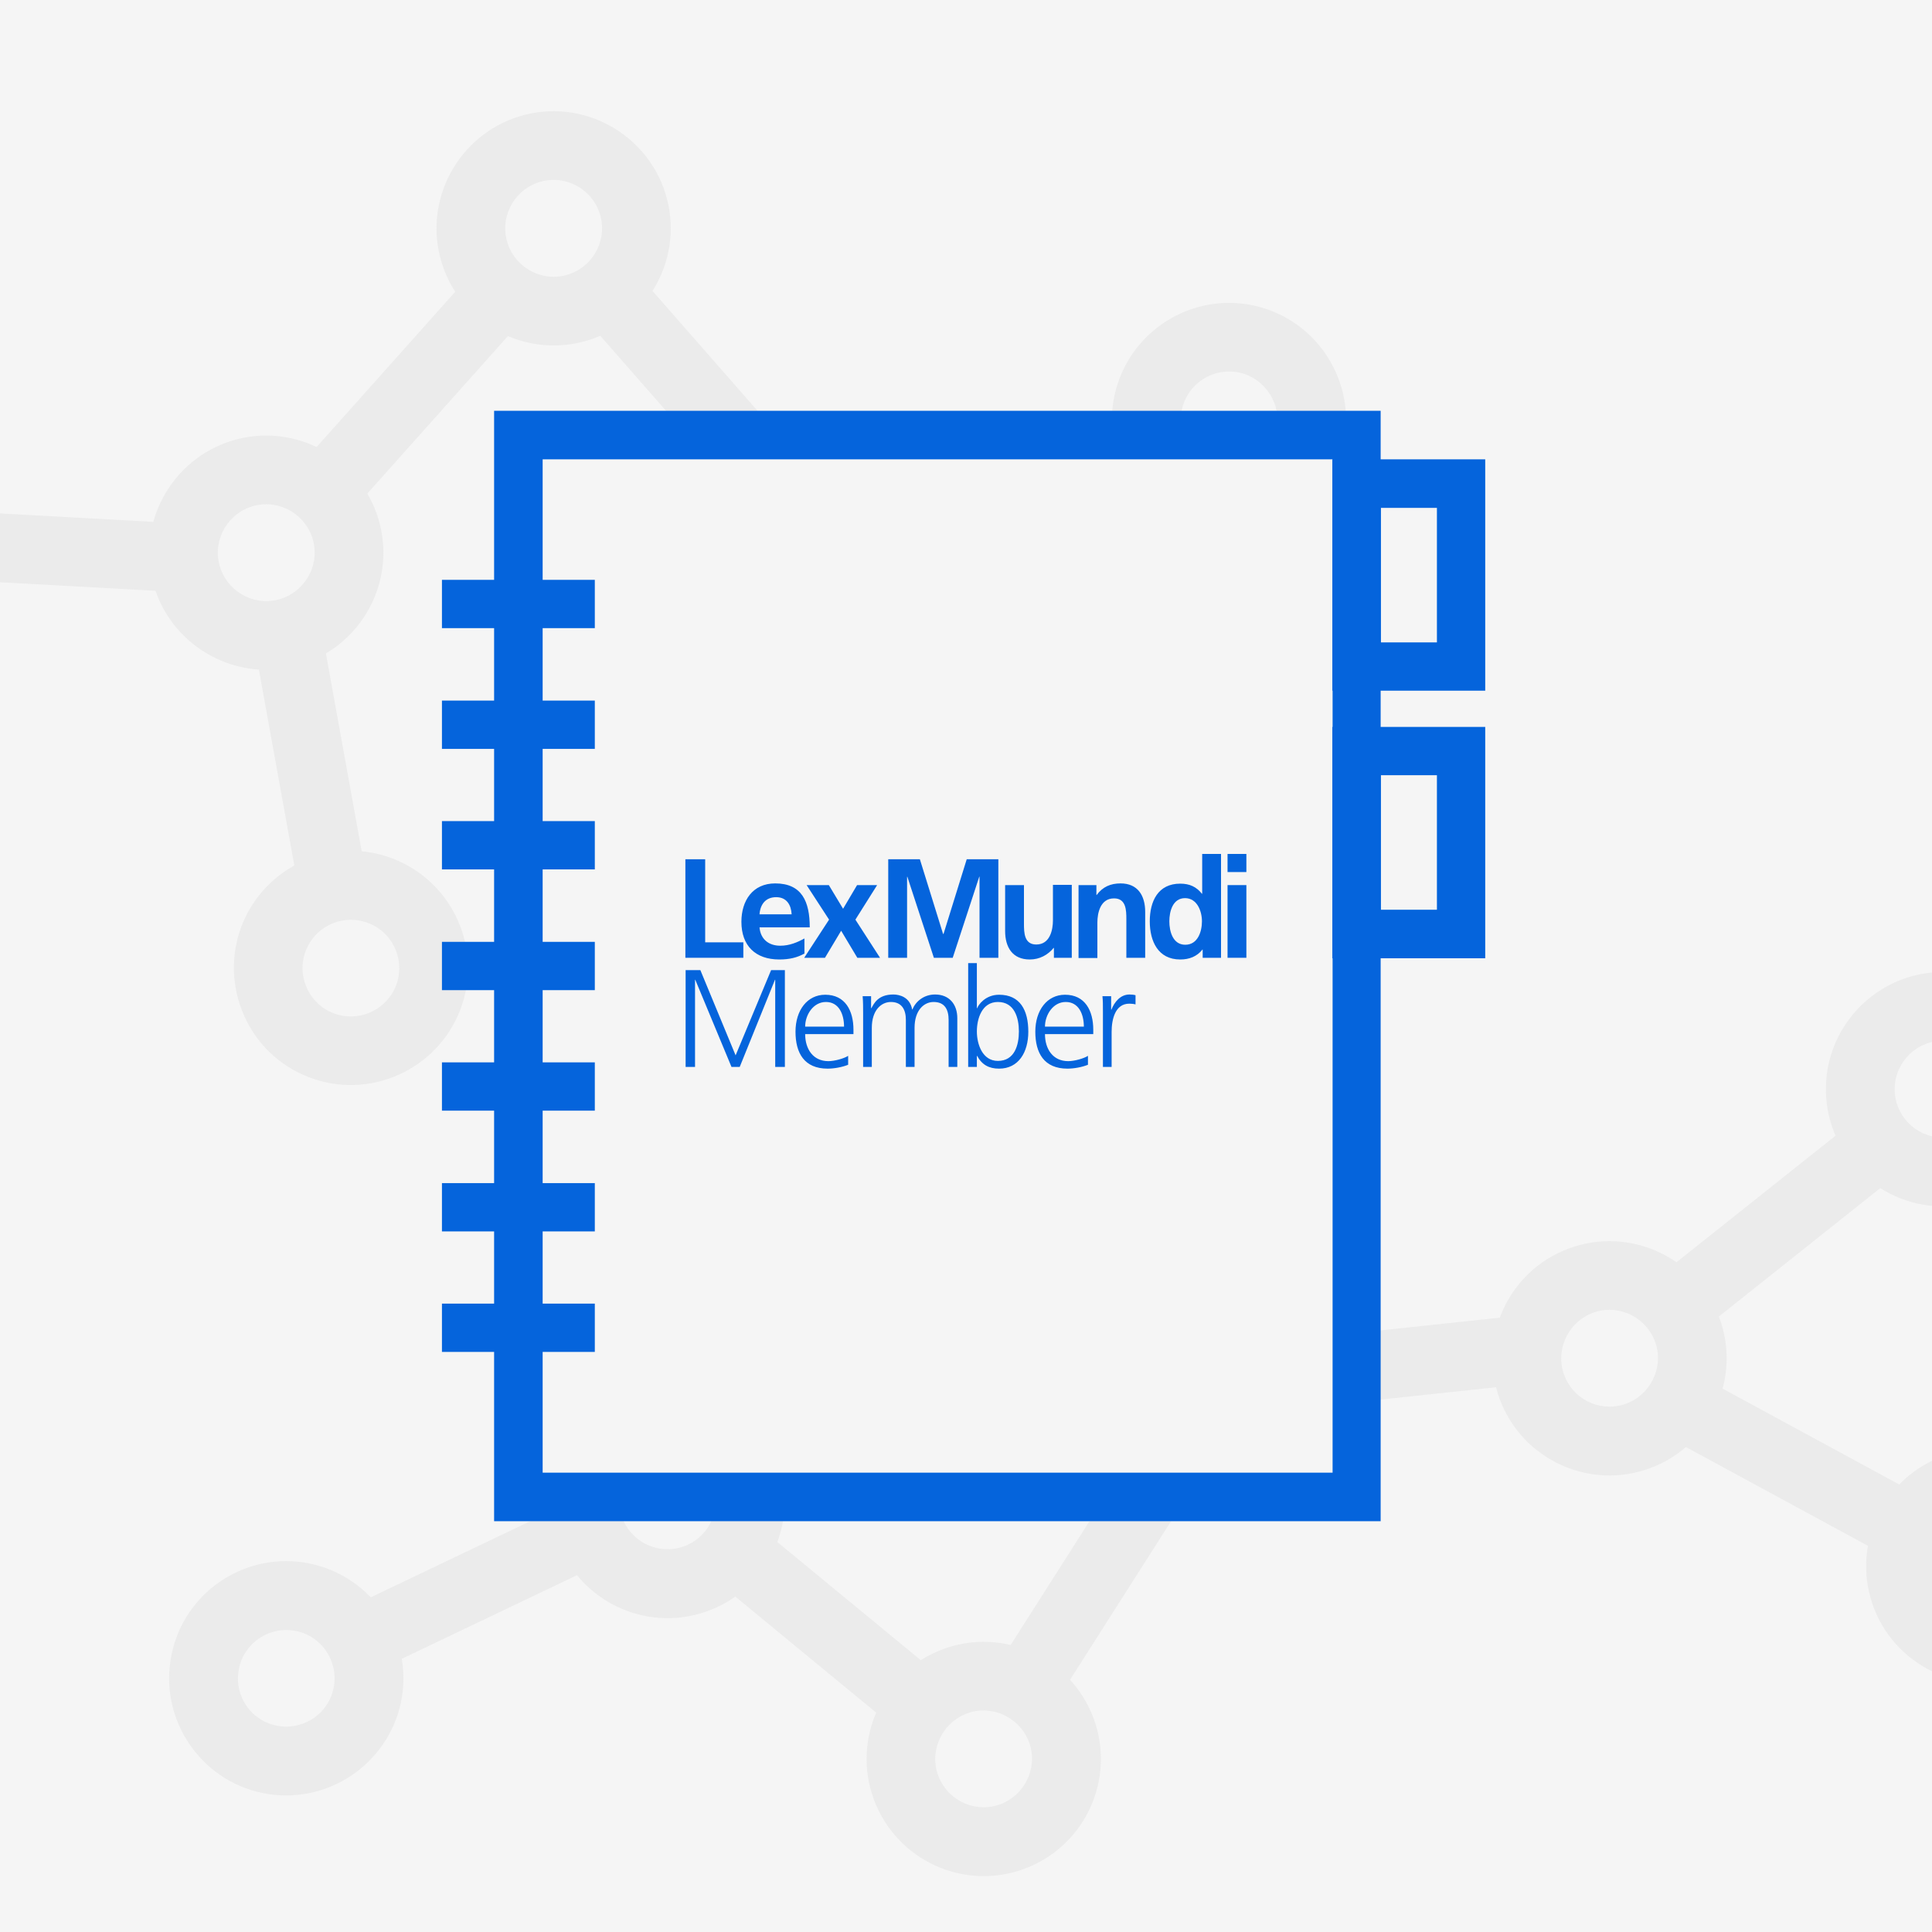
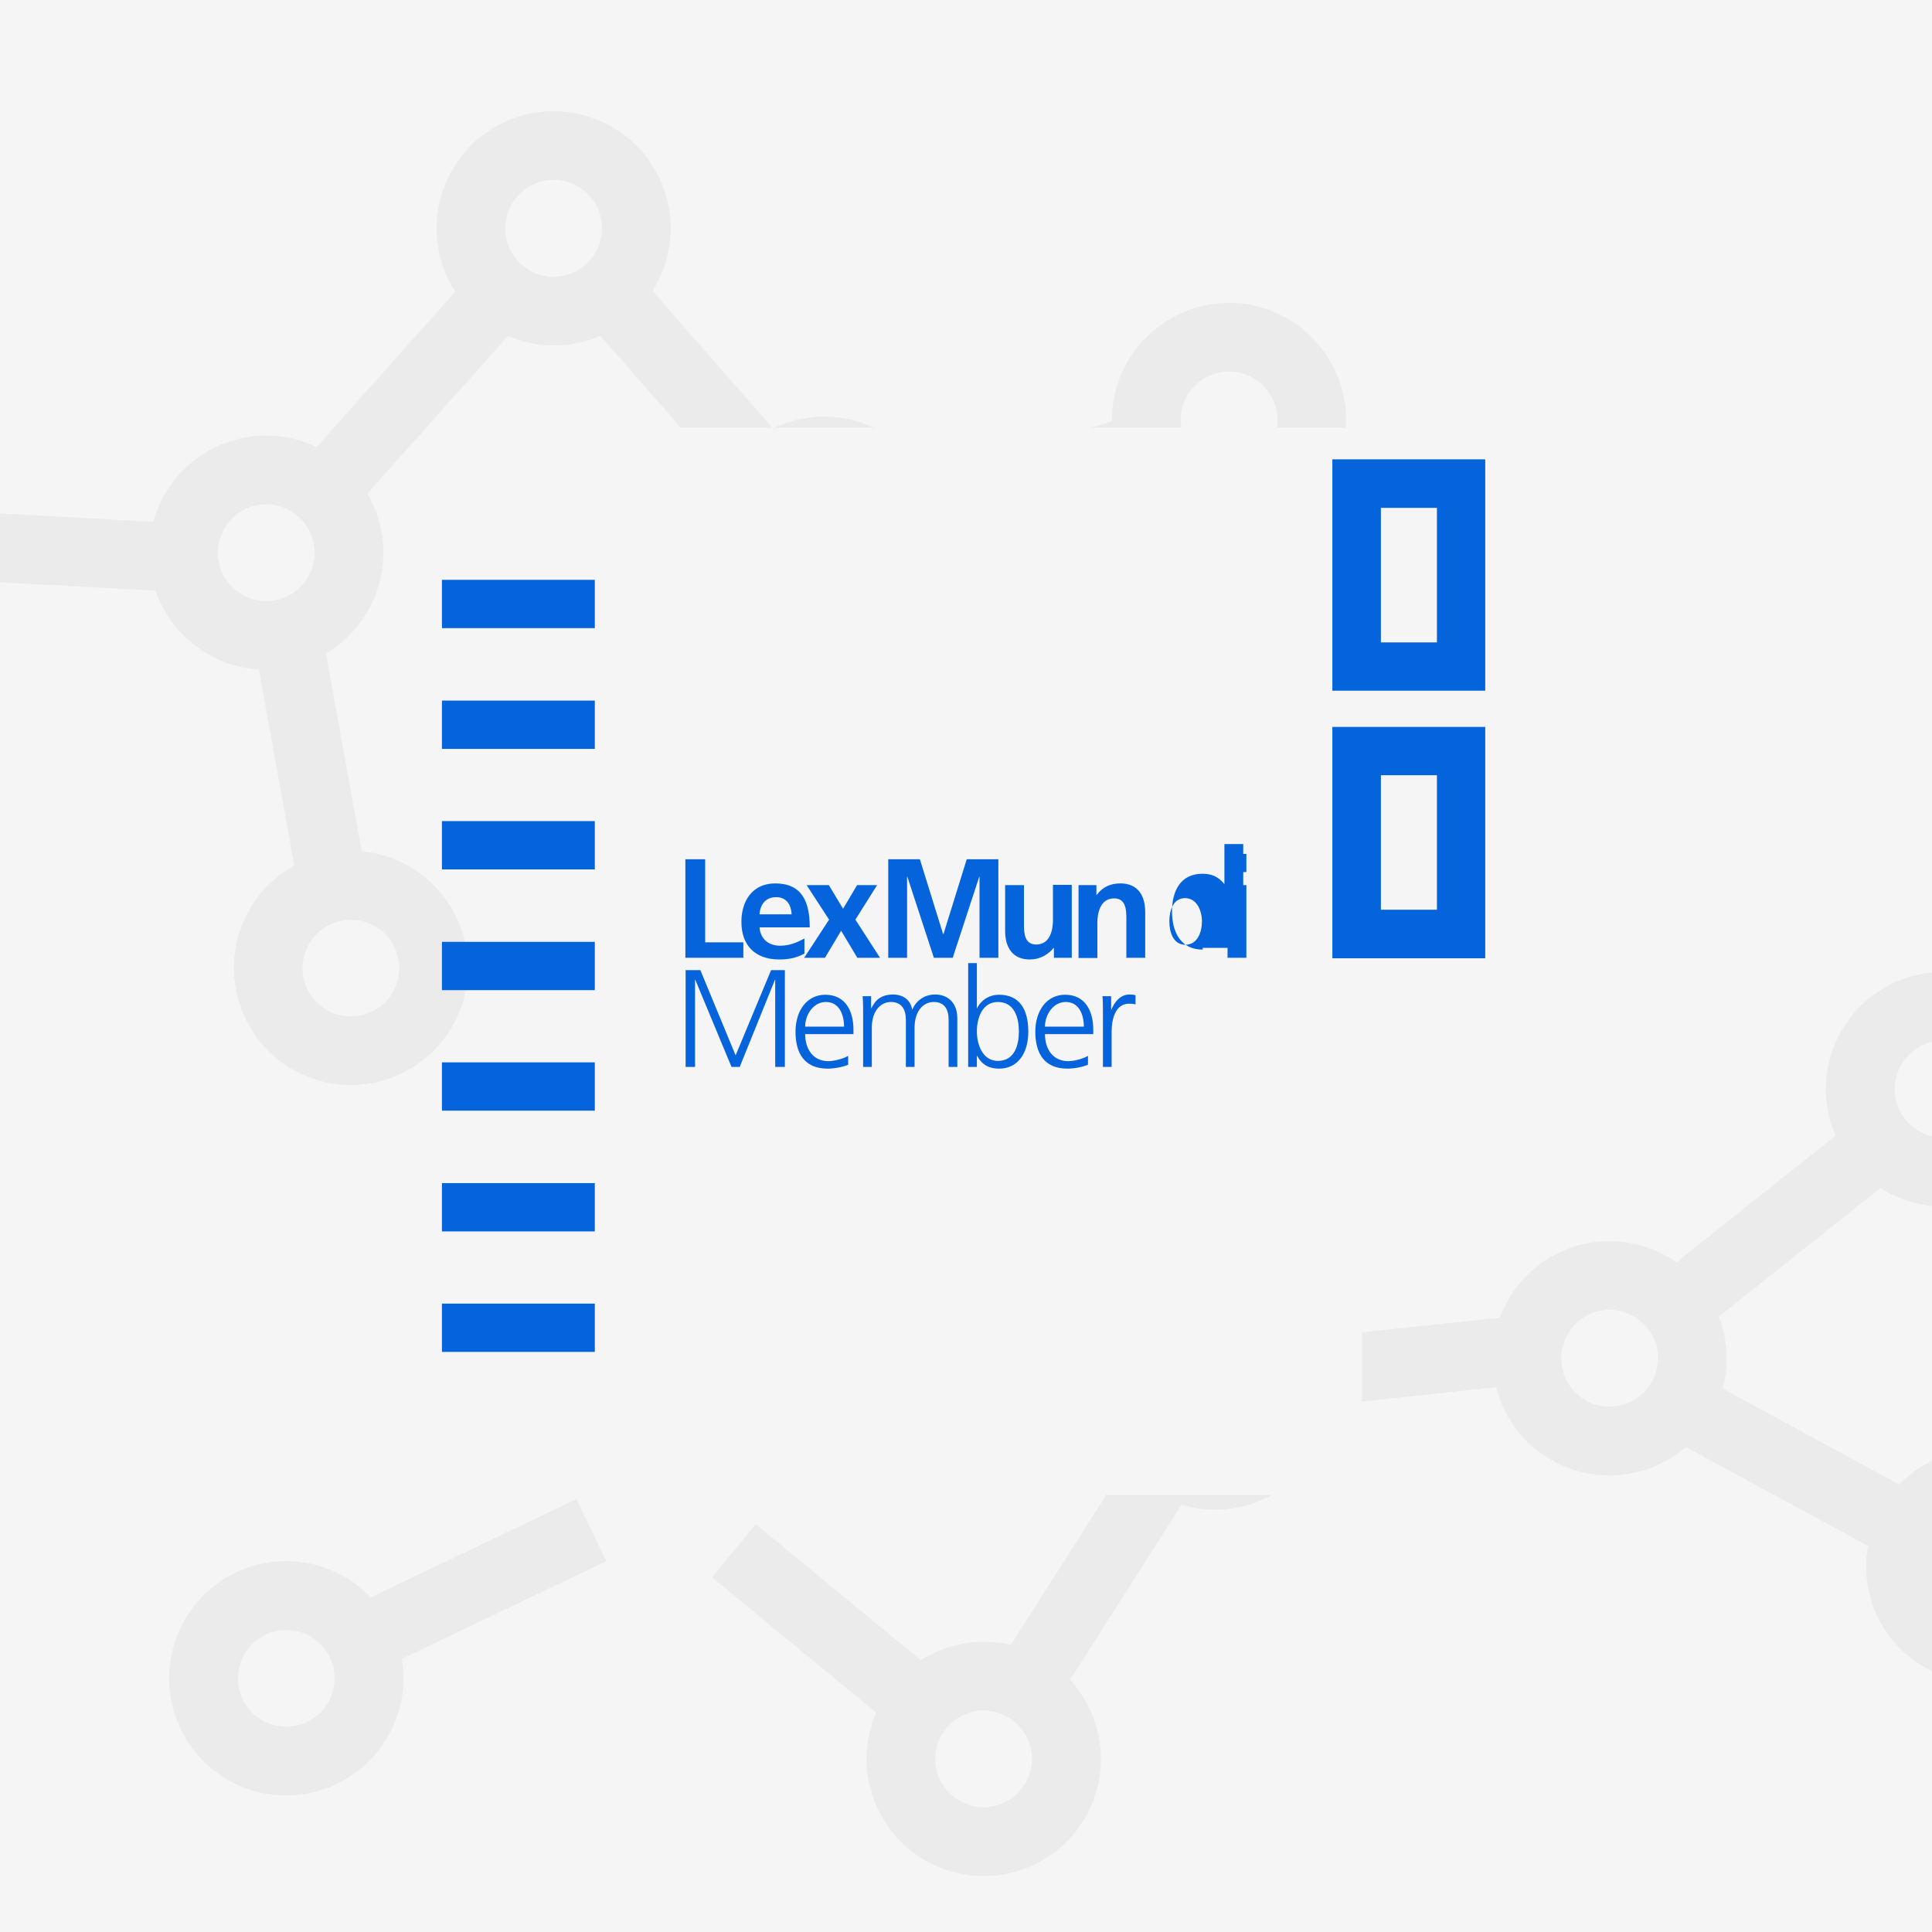
<svg xmlns="http://www.w3.org/2000/svg" xmlns:xlink="http://www.w3.org/1999/xlink" version="1.1" id="Layer_1" x="0px" y="0px" viewBox="0 0 800 800" style="enable-background:new 0 0 800 800;" xml:space="preserve">
  <style type="text/css">
	.st0{fill:#F5F5F5;}
	.st1{clip-path:url(#SVGID_00000147923744530355774910000010848022992395490944_);fill:#EBEBEB;}
	.st2{fill:#EBEBEB;}
	.st3{clip-path:url(#SVGID_00000133529457402280185270000017560853675616508328_);fill:#EBEBEB;}
	.st4{clip-path:url(#SVGID_00000085956564858708325470000015108739583868612518_);fill:#EBEBEB;}
	.st5{clip-path:url(#SVGID_00000178891212923165994100000002676933350123303333_);fill:#EBEBEB;}
	.st6{clip-path:url(#SVGID_00000072268133096466710110000004259843620967283368_);fill:#EBEBEB;}
	.st7{clip-path:url(#SVGID_00000133508425349984790470000008245522183774373793_);fill:#EBEBEB;}
	.st8{clip-path:url(#SVGID_00000005989479184470794360000004563061445393801127_);fill:#EBEBEB;}
	.st9{fill:#0564DC;}
	.st10{clip-path:url(#SVGID_00000049209416600572453830000014017560494959313836_);fill:#0564DC;}
	.st11{clip-path:url(#SVGID_00000166645593362841924450000009992853023878929302_);fill:#0564DC;}
	.st12{clip-path:url(#SVGID_00000015334722504370676510000009709568435165888665_);fill:#0564DC;}
</style>
  <rect class="st0" width="800" height="800" />
  <g>
    <defs>
      <rect id="SVGID_1_" width="800" height="800" />
    </defs>
    <clipPath id="SVGID_00000083783510901811945960000010314780343548815271_">
      <use xlink:href="#SVGID_1_" style="overflow:visible;" />
    </clipPath>
    <path style="clip-path:url(#SVGID_00000083783510901811945960000010314780343548815271_);fill:#EBEBEB;" d="M674.4,580.8   c10.1-4.4,14.9-16.2,10.5-26.3s-16.2-14.9-26.3-10.5c-10.1,4.4-14.9,16.2-10.5,26.3C652.4,580.5,664.2,585.2,674.4,580.8    M647.3,517.9c24.6-10.6,53.1,0.8,63.7,25.4c10.6,24.6-0.8,53.1-25.4,63.7c-24.6,10.6-53.1-0.8-63.7-25.4   C611.4,557,622.8,528.4,647.3,517.9" />
    <path style="clip-path:url(#SVGID_00000083783510901811945960000010314780343548815271_);fill:#EBEBEB;" d="M511.1,595   c10.1-4.4,14.9-16.2,10.5-26.3c-4.4-10.1-16.2-14.9-26.3-10.5c-10.1,4.4-14.9,16.2-10.5,26.3C489.1,594.7,500.9,599.4,511.1,595    M484,532.1c24.6-10.6,53.1,0.8,63.7,25.4c10.6,24.6-0.8,53.1-25.4,63.7c-24.6,10.6-53.1-0.8-63.7-25.4   C448,571.2,459.4,542.6,484,532.1" />
    <path style="clip-path:url(#SVGID_00000083783510901811945960000010314780343548815271_);fill:#EBEBEB;" d="M415.2,746.7   c10.1-4.4,14.9-16.2,10.5-26.3c-4.4-10.1-16.2-14.9-26.3-10.5c-10.1,4.4-14.9,16.2-10.5,26.3C393.3,746.4,405.1,751.1,415.2,746.7    M388.2,683.8c24.6-10.6,53.1,0.8,63.7,25.4c10.6,24.6-0.8,53.1-25.4,63.7c-24.6,10.6-53.1-0.8-63.7-25.4   C352.2,722.9,363.6,694.3,388.2,683.8" />
-     <path style="clip-path:url(#SVGID_00000083783510901811945960000010314780343548815271_);fill:#EBEBEB;" d="M257.2,627.1   c3.1,10.6,14.2,16.7,24.8,13.6c10.6-3.1,16.7-14.2,13.6-24.8c-3.1-10.6-14.2-16.7-24.8-13.6C260.2,605.4,254.1,616.5,257.2,627.1    M323,608c7.5,25.7-7.3,52.6-33,60.1c-25.7,7.5-52.6-7.3-60.1-33c-7.5-25.7,7.3-52.6,33-60.1C288.5,567.5,315.5,582.3,323,608" />
  </g>
  <rect x="540.4" y="549.1" transform="matrix(0.994 -0.106 0.106 0.994 -56.537 65.859)" class="st2" width="98.3" height="28.5" />
  <rect x="400.1" y="639.8" transform="matrix(0.537 -0.843 0.843 0.537 -342.028 684.76)" class="st2" width="105.9" height="28.5" />
  <rect x="330.3" y="623" transform="matrix(0.636 -0.772 0.772 0.636 -396.223 511.904)" class="st2" width="28.5" height="105.9" />
  <g>
    <defs>
      <rect id="SVGID_00000132804773515313764960000013319614227463833772_" width="800" height="800" />
    </defs>
    <clipPath id="SVGID_00000159440167939708957550000005836043351815851402_">
      <use xlink:href="#SVGID_00000132804773515313764960000013319614227463833772_" style="overflow:visible;" />
    </clipPath>
    <path style="clip-path:url(#SVGID_00000159440167939708957550000005836043351815851402_);fill:#EBEBEB;" d="M421.5,407.4   c-2.8,10.7,3.6,21.7,14.3,24.5c10.7,2.8,21.7-3.6,24.5-14.3c2.8-10.7-3.6-21.7-14.3-24.5C435.3,390.3,424.3,396.7,421.5,407.4    M487.8,424.8c-6.8,25.9-33.4,41.4-59.2,34.6c-25.9-6.8-41.4-33.4-34.6-59.2c6.8-25.9,33.4-41.4,59.2-34.5   C479.1,372.4,494.6,399,487.8,424.8" />
  </g>
  <rect x="457" y="441.3" transform="matrix(0.943 -0.334 0.334 0.943 -137.971 185.684)" class="st2" width="28.5" height="105.9" />
  <g>
    <defs>
      <rect id="SVGID_00000095338349155059616600000017451044883085777291_" width="800" height="800" />
    </defs>
    <clipPath id="SVGID_00000032621305589362620410000007528122939464064949_">
      <use xlink:href="#SVGID_00000095338349155059616600000017451044883085777291_" style="overflow:visible;" />
    </clipPath>
    <path style="clip-path:url(#SVGID_00000032621305589362620410000007528122939464064949_);fill:#EBEBEB;" d="M803.1,431   c-11,0.8-19.3,10.4-18.5,21.5c0.8,11,10.4,19.3,21.5,18.5c11-0.8,19.3-10.4,18.5-21.5C823.8,438.5,814.1,430.2,803.1,431    M808.2,499.4c-26.7,2-50-18.1-52-44.8s18.1-50,44.8-52c26.7-2,50,18.1,52,44.8C855,474.1,834.9,497.4,808.2,499.4" />
    <path style="clip-path:url(#SVGID_00000032621305589362620410000007528122939464064949_);fill:#EBEBEB;" d="M839.1,639.3   c-5.1-9.8-17.2-13.7-27-8.6c-9.8,5.1-13.7,17.2-8.6,27c5.1,9.8,17.2,13.7,27,8.6C840.2,661.2,844.1,649.1,839.1,639.3 M778.1,670.7   c-12.2-23.8-2.9-53.1,20.9-65.3c23.8-12.2,53.1-2.9,65.3,20.9c12.2,23.8,2.9,53.1-20.9,65.3S790.4,694.4,778.1,670.7" />
  </g>
  <rect x="684.3" y="492.1" transform="matrix(0.783 -0.623 0.623 0.783 -154.943 569.05)" class="st2" width="105.9" height="28.5" />
  <rect x="729.7" y="555.1" transform="matrix(0.477 -0.879 0.879 0.477 -145.358 971.77)" class="st2" width="28.5" height="105.9" />
  <g>
    <defs>
      <rect id="SVGID_00000070835280706129822310000017534090871967332231_" width="800" height="800" />
    </defs>
    <clipPath id="SVGID_00000156580391095609525480000001068638893034485386_">
      <use xlink:href="#SVGID_00000070835280706129822310000017534090871967332231_" style="overflow:visible;" />
    </clipPath>
    <path style="clip-path:url(#SVGID_00000156580391095609525480000001068638893034485386_);fill:#EBEBEB;" d="M115.5,714.7   c10.9,1.7,21.2-5.8,22.8-16.7c1.7-10.9-5.8-21.2-16.7-22.8c-10.9-1.7-21.2,5.8-22.8,16.7C97,702.8,104.5,713.1,115.5,714.7    M125.9,647c26.4,4.1,44.6,28.9,40.6,55.3c-4.1,26.4-28.9,44.6-55.3,40.6S66.5,714,70.6,687.6C74.6,661.1,99.4,642.9,125.9,647" />
  </g>
  <rect x="143.7" y="642" transform="matrix(0.903 -0.431 0.431 0.903 -263.375 148.602)" class="st2" width="105.9" height="28.5" />
  <g>
    <defs>
      <rect id="SVGID_00000162342723260507218600000013548863789596514490_" width="615" height="800" />
    </defs>
    <clipPath id="SVGID_00000103962875168257215360000016211668702693257107_">
      <use xlink:href="#SVGID_00000162342723260507218600000013548863789596514490_" style="overflow:visible;" />
    </clipPath>
    <path style="clip-path:url(#SVGID_00000103962875168257215360000016211668702693257107_);fill:#EBEBEB;" d="M-58.1,197.2   c-10.7,2.7-17.3,13.6-14.6,24.3c2.7,10.7,13.6,17.3,24.3,14.6c10.7-2.7,17.3-13.6,14.6-24.3C-36.5,201-47.4,194.5-58.1,197.2    M-41.5,263.7c-25.9,6.5-52.3-9.4-58.8-35.3c-6.5-25.9,9.4-52.3,35.3-58.8c25.9-6.5,52.3,9.4,58.8,35.3   C0.3,230.8-15.6,257.2-41.5,263.7" />
    <path style="clip-path:url(#SVGID_00000103962875168257215360000016211668702693257107_);fill:#EBEBEB;" d="M105.4,209.4   c-10.7,2.7-17.3,13.6-14.6,24.3c2.7,10.7,13.6,17.3,24.3,14.6s17.3-13.6,14.6-24.3S116.1,206.7,105.4,209.4 M122,275.9   c-25.9,6.5-52.3-9.4-58.8-35.3s9.4-52.3,35.3-58.8c25.9-6.5,52.3,9.4,58.8,35.3C163.8,243.1,147.9,269.4,122,275.9" />
    <path style="clip-path:url(#SVGID_00000103962875168257215360000016211668702693257107_);fill:#EBEBEB;" d="M224.4,75.1   c-10.7,2.7-17.3,13.6-14.6,24.3c2.7,10.7,13.6,17.3,24.3,14.6c10.7-2.7,17.3-13.6,14.6-24.3C246,78.9,235.1,72.4,224.4,75.1    M241,141.6c-25.9,6.5-52.3-9.4-58.8-35.3c-6.5-25.9,9.4-52.3,35.3-58.8c25.9-6.5,52.3,9.4,58.8,35.3   C282.8,108.7,266.9,135.1,241,141.6" />
    <path style="clip-path:url(#SVGID_00000103962875168257215360000016211668702693257107_);fill:#EBEBEB;" d="M361.1,218.5   c-1.3-11-11.4-18.8-22.3-17.4c-11,1.3-18.8,11.4-17.4,22.3c1.3,11,11.4,18.8,22.3,17.4C354.7,239.5,362.5,229.5,361.1,218.5    M293.1,226.9c-3.3-26.5,15.7-50.8,42.2-54c26.5-3.3,50.8,15.7,54,42.2c3.3,26.5-15.7,50.8-42.2,54   C320.6,272.4,296.4,253.4,293.1,226.9" />
  </g>
  <polygon class="st2" points="0,241.1 71.1,245 72.7,216.6 0,212.6 " />
  <rect x="119.2" y="146.2" transform="matrix(0.666 -0.746 0.746 0.666 -62.182 182.065)" class="st2" width="105.9" height="28.5" />
  <rect x="268.5" y="103.3" transform="matrix(0.752 -0.659 0.659 0.752 -32.872 225.234)" class="st2" width="28.5" height="105.9" />
  <g>
    <defs>
      <rect id="SVGID_00000034807801117509191890000007235326647256723085_" width="615" height="800" />
    </defs>
    <clipPath id="SVGID_00000005946724300376638910000008561928264291714437_">
      <use xlink:href="#SVGID_00000034807801117509191890000007235326647256723085_" style="overflow:visible;" />
    </clipPath>
    <path style="clip-path:url(#SVGID_00000005946724300376638910000008561928264291714437_);fill:#EBEBEB;" d="M163.6,409   c4.5-10.1-0.1-22-10.2-26.4c-10.1-4.5-22,0.1-26.4,10.2c-4.5,10.1,0.1,21.9,10.2,26.4C147.3,423.6,159.1,419.1,163.6,409    M101,381.1c10.9-24.4,39.6-35.5,64-24.6c24.4,10.9,35.5,39.6,24.6,64c-10.9,24.4-39.6,35.5-64,24.6   C101.2,434.3,90.2,405.5,101,381.1" />
  </g>
  <rect x="114.3" y="262.3" transform="matrix(0.984 -0.178 0.178 0.984 -54.06 27.903)" class="st2" width="28.5" height="105.9" />
  <g>
    <defs>
      <rect id="SVGID_00000183226184515769019550000007835559235094238123_" width="615" height="800" />
    </defs>
    <clipPath id="SVGID_00000042701509691565674480000004203742230729247395_">
      <use xlink:href="#SVGID_00000183226184515769019550000007835559235094238123_" style="overflow:visible;" />
    </clipPath>
    <path style="clip-path:url(#SVGID_00000042701509691565674480000004203742230729247395_);fill:#EBEBEB;" d="M515.1,154.8   c-10.5-3.4-21.8,2.4-25.2,12.9c-3.4,10.5,2.4,21.8,12.9,25.2c10.5,3.4,21.8-2.4,25.2-12.9C531.4,169.6,525.6,158.3,515.1,154.8    M493.9,220c-25.4-8.3-39.4-35.7-31.1-61.1s35.7-39.4,61.1-31.1c25.4,8.3,39.4,35.7,31.1,61.1C546.8,214.3,519.4,228.3,493.9,220" />
  </g>
  <rect x="372.6" y="185.3" transform="matrix(0.96 -0.28 0.28 0.96 -38.852 127.089)" class="st2" width="105.9" height="28.5" />
  <rect x="208" y="177.1" class="st0" width="356" height="441.9" />
  <polygon class="st9" points="283.8,355.8 292,355.8 292,390.2 307.8,390.2 307.8,396.6 283.8,396.6 " />
  <g>
    <defs>
      <rect id="SVGID_00000093159699001403432500000014690893266264010174_" width="800" height="800" />
    </defs>
    <clipPath id="SVGID_00000070828641055483182130000017450690846359761598_">
      <use xlink:href="#SVGID_00000093159699001403432500000014690893266264010174_" style="overflow:visible;" />
    </clipPath>
    <path style="clip-path:url(#SVGID_00000070828641055483182130000017450690846359761598_);fill:#0564DC;" d="M327.8,378.6   c-0.2-3.8-2-7.1-6.4-7.1c-4.4,0-6.6,3-6.9,7.1H327.8z M333,394.9c-2.9,1.6-6.1,2.4-10.3,2.4c-9.9,0-15.7-5.7-15.7-15.6   c0-8.7,4.6-15.9,14-15.9c11.1,0,14.3,7.6,14.3,18.2h-20.8c0.4,4.8,3.7,7.6,8.6,7.6c3.8,0,7.1-1.4,10-3V394.9z" />
  </g>
  <polygon class="st9" points="334,366.5 343.2,366.5 349.1,376.3 354.9,366.5 363.2,366.5 354.2,380.8 364.4,396.6 355,396.6   348.3,385.4 341.6,396.6 333,396.6 343.3,380.8 " />
  <polygon class="st9" points="367.8,355.8 380.9,355.8 390.5,386.7 390.7,386.7 400.3,355.8 413.4,355.8 413.4,396.6 405.6,396.6   405.6,363 405.5,363 394.5,396.6 386.7,396.6 375.7,363 375.6,363.1 375.6,396.6 367.8,396.6 " />
  <g>
    <defs>
      <rect id="SVGID_00000114046703217487474080000004490261203269241738_" width="800" height="800" />
    </defs>
    <clipPath id="SVGID_00000083775110090094869880000017210152093370544310_">
      <use xlink:href="#SVGID_00000114046703217487474080000004490261203269241738_" style="overflow:visible;" />
    </clipPath>
    <path style="clip-path:url(#SVGID_00000083775110090094869880000017210152093370544310_);fill:#0564DC;" d="M443.8,396.6h-7.4v-4.1   h-0.1c-2.4,2.9-5.8,4.8-9.9,4.8c-7.1,0-10.2-5-10.2-11.8v-19h7.8v16c0,3.7,0.1,8.6,5.1,8.6c5.7,0,6.9-6.1,6.9-10v-14.7h7.8V396.6z" />
    <path style="clip-path:url(#SVGID_00000083775110090094869880000017210152093370544310_);fill:#0564DC;" d="M446.6,366.5h7.4v4.1   h0.1c2.5-3.4,5.8-4.8,9.9-4.8c7.1,0,10.2,5,10.2,11.8v19h-7.8v-16c0-3.7-0.1-8.6-5.1-8.6c-5.7,0-6.9,6.1-6.9,10v14.7h-7.8V366.5z" />
-     <path style="clip-path:url(#SVGID_00000083775110090094869880000017210152093370544310_);fill:#0564DC;" d="M490.8,391.2   c5.2,0,6.9-5.5,6.9-9.7c0-4.2-2-9.6-7-9.6c-5.1,0-6.5,5.5-6.5,9.6C484.2,385.6,485.6,391.2,490.8,391.2 M498,393.2h-0.1   c-2.3,2.9-5.5,4.1-9.2,4.1c-9.2,0-12.6-7.6-12.6-15.8c0-8.3,3.4-15.6,12.6-15.6c3.9,0,6.7,1.3,9,4.2h0.1v-16.5h7.8v43H498V393.2z" />
+     <path style="clip-path:url(#SVGID_00000083775110090094869880000017210152093370544310_);fill:#0564DC;" d="M490.8,391.2   c5.2,0,6.9-5.5,6.9-9.7c0-4.2-2-9.6-7-9.6c-5.1,0-6.5,5.5-6.5,9.6C484.2,385.6,485.6,391.2,490.8,391.2 M498,393.2h-0.1   c-9.2,0-12.6-7.6-12.6-15.8c0-8.3,3.4-15.6,12.6-15.6c3.9,0,6.7,1.3,9,4.2h0.1v-16.5h7.8v43H498V393.2z" />
  </g>
  <path class="st9" d="M508.3,366.5h7.8v30.1h-7.8V366.5z M508.3,353.6h7.8v7.5h-7.8V353.6z" />
  <g>
    <defs>
      <rect id="SVGID_00000054964410968675851570000005844172532349963927_" width="800" height="800" />
    </defs>
    <clipPath id="SVGID_00000069399270980412786380000006540255178047684743_">
      <use xlink:href="#SVGID_00000054964410968675851570000005844172532349963927_" style="overflow:visible;" />
    </clipPath>
    <path style="clip-path:url(#SVGID_00000069399270980412786380000006540255178047684743_);fill:#0564DC;" d="M456.7,441.8h3.6v-14.5   c0-5.3,1.5-11.7,7.3-11.7c0.9,0,1.9,0.1,2.6,0.3v-3.8c-0.6-0.2-1.7-0.3-2.5-0.3c-3.7,0-6.2,3-7.5,6.3h-0.1v-5.6h-3.6   c0.2,2.1,0.2,3.3,0.2,6.5V441.8z M432.7,425.1c0-4.8,3.3-10.2,8.6-10.2c5.4,0,7.5,5.1,7.5,10.2H432.7z M450.5,437.2   c-1.7,1.1-5.6,2.2-8.2,2.2c-6.3,0-9.6-5-9.6-11.2h20v-1.8c0-7.9-3.4-14.5-11.7-14.5c-7.4,0-12.3,6.4-12.3,15.3   c0,8.8,3.6,15.3,13.3,15.3c2.7,0,6-0.6,8.5-1.6V437.2z M421.9,427.1c0,5.7-1.8,12.2-8.7,12.2c-6.4,0-8.7-6.9-8.7-12.2   c0-5.3,2.1-12.2,8.7-12.2C420.1,414.9,421.9,421.5,421.9,427.1 M400.9,441.8h3.6v-4.6h0.1c2,3.7,4.9,5.3,9.1,5.3   c8,0,12.1-6.7,12.1-15.3c0-8.9-3.4-15.3-12.1-15.3c-5.7,0-8.6,4.2-9.1,5.6h-0.1v-18.7h-3.6V441.8z M396.4,441.8v-20.2   c0-5.7-3.3-9.8-9.2-9.8c-4.6,0-8,2.8-9.4,6.2h-0.1c-0.9-5.1-5.2-6.2-7.8-6.2c-6.3,0-8,3.7-9.1,5.7l-0.1-0.1v-4.9h-3.5   c0.2,2.4,0.2,4.6,0.2,6.9v22.4h3.6v-16.2c0-7.3,3.9-10.7,7.9-10.7c4.6,0,6.2,3.3,6.2,7.4v19.5h3.6v-16.2c0-7.3,3.9-10.7,7.9-10.7   c4.7,0,6.2,3.3,6.2,7.4v19.5H396.4z M333.4,425.1c0-4.8,3.3-10.2,8.6-10.2c5.4,0,7.5,5.1,7.5,10.2H333.4z M351.2,437.2   c-1.7,1.1-5.6,2.2-8.2,2.2c-6.3,0-9.6-5-9.6-11.2h20v-1.8c0-7.9-3.4-14.5-11.7-14.5c-7.4,0-12.3,6.4-12.3,15.3   c0,8.8,3.6,15.3,13.3,15.3c2.7,0,6-0.6,8.5-1.6V437.2z M283.8,441.8h4v-36.1h0.1l15,36.1h3.4l14.6-36.1h0.1v36.1h4v-40.1h-5.7   L304.6,437L290,401.7h-6.1V441.8z" />
  </g>
-   <path class="st9" d="M224.7,609.8V190.2h327.1l0,419.6H224.7z M204.6,629.9h367.1V170.1H204.6V629.9z" />
  <path class="st9" d="M571.8,266v-55.7H595l0,55.7H571.8z M551.7,286H615v-95.8h-63.3V286z" />
  <path class="st9" d="M571.8,376.8V321H595l0,55.7H571.8z M551.7,396.8H615V301h-63.3V396.8z" />
  <rect x="183" y="240.1" class="st9" width="63.3" height="20" />
  <rect x="183" y="290.1" class="st9" width="63.3" height="20" />
  <rect x="183" y="340" class="st9" width="63.3" height="20" />
  <rect x="183" y="390" class="st9" width="63.3" height="20" />
  <rect x="183" y="439.9" class="st9" width="63.3" height="20" />
  <rect x="183" y="489.9" class="st9" width="63.3" height="20" />
  <rect x="183" y="539.8" class="st9" width="63.3" height="20" />
</svg>